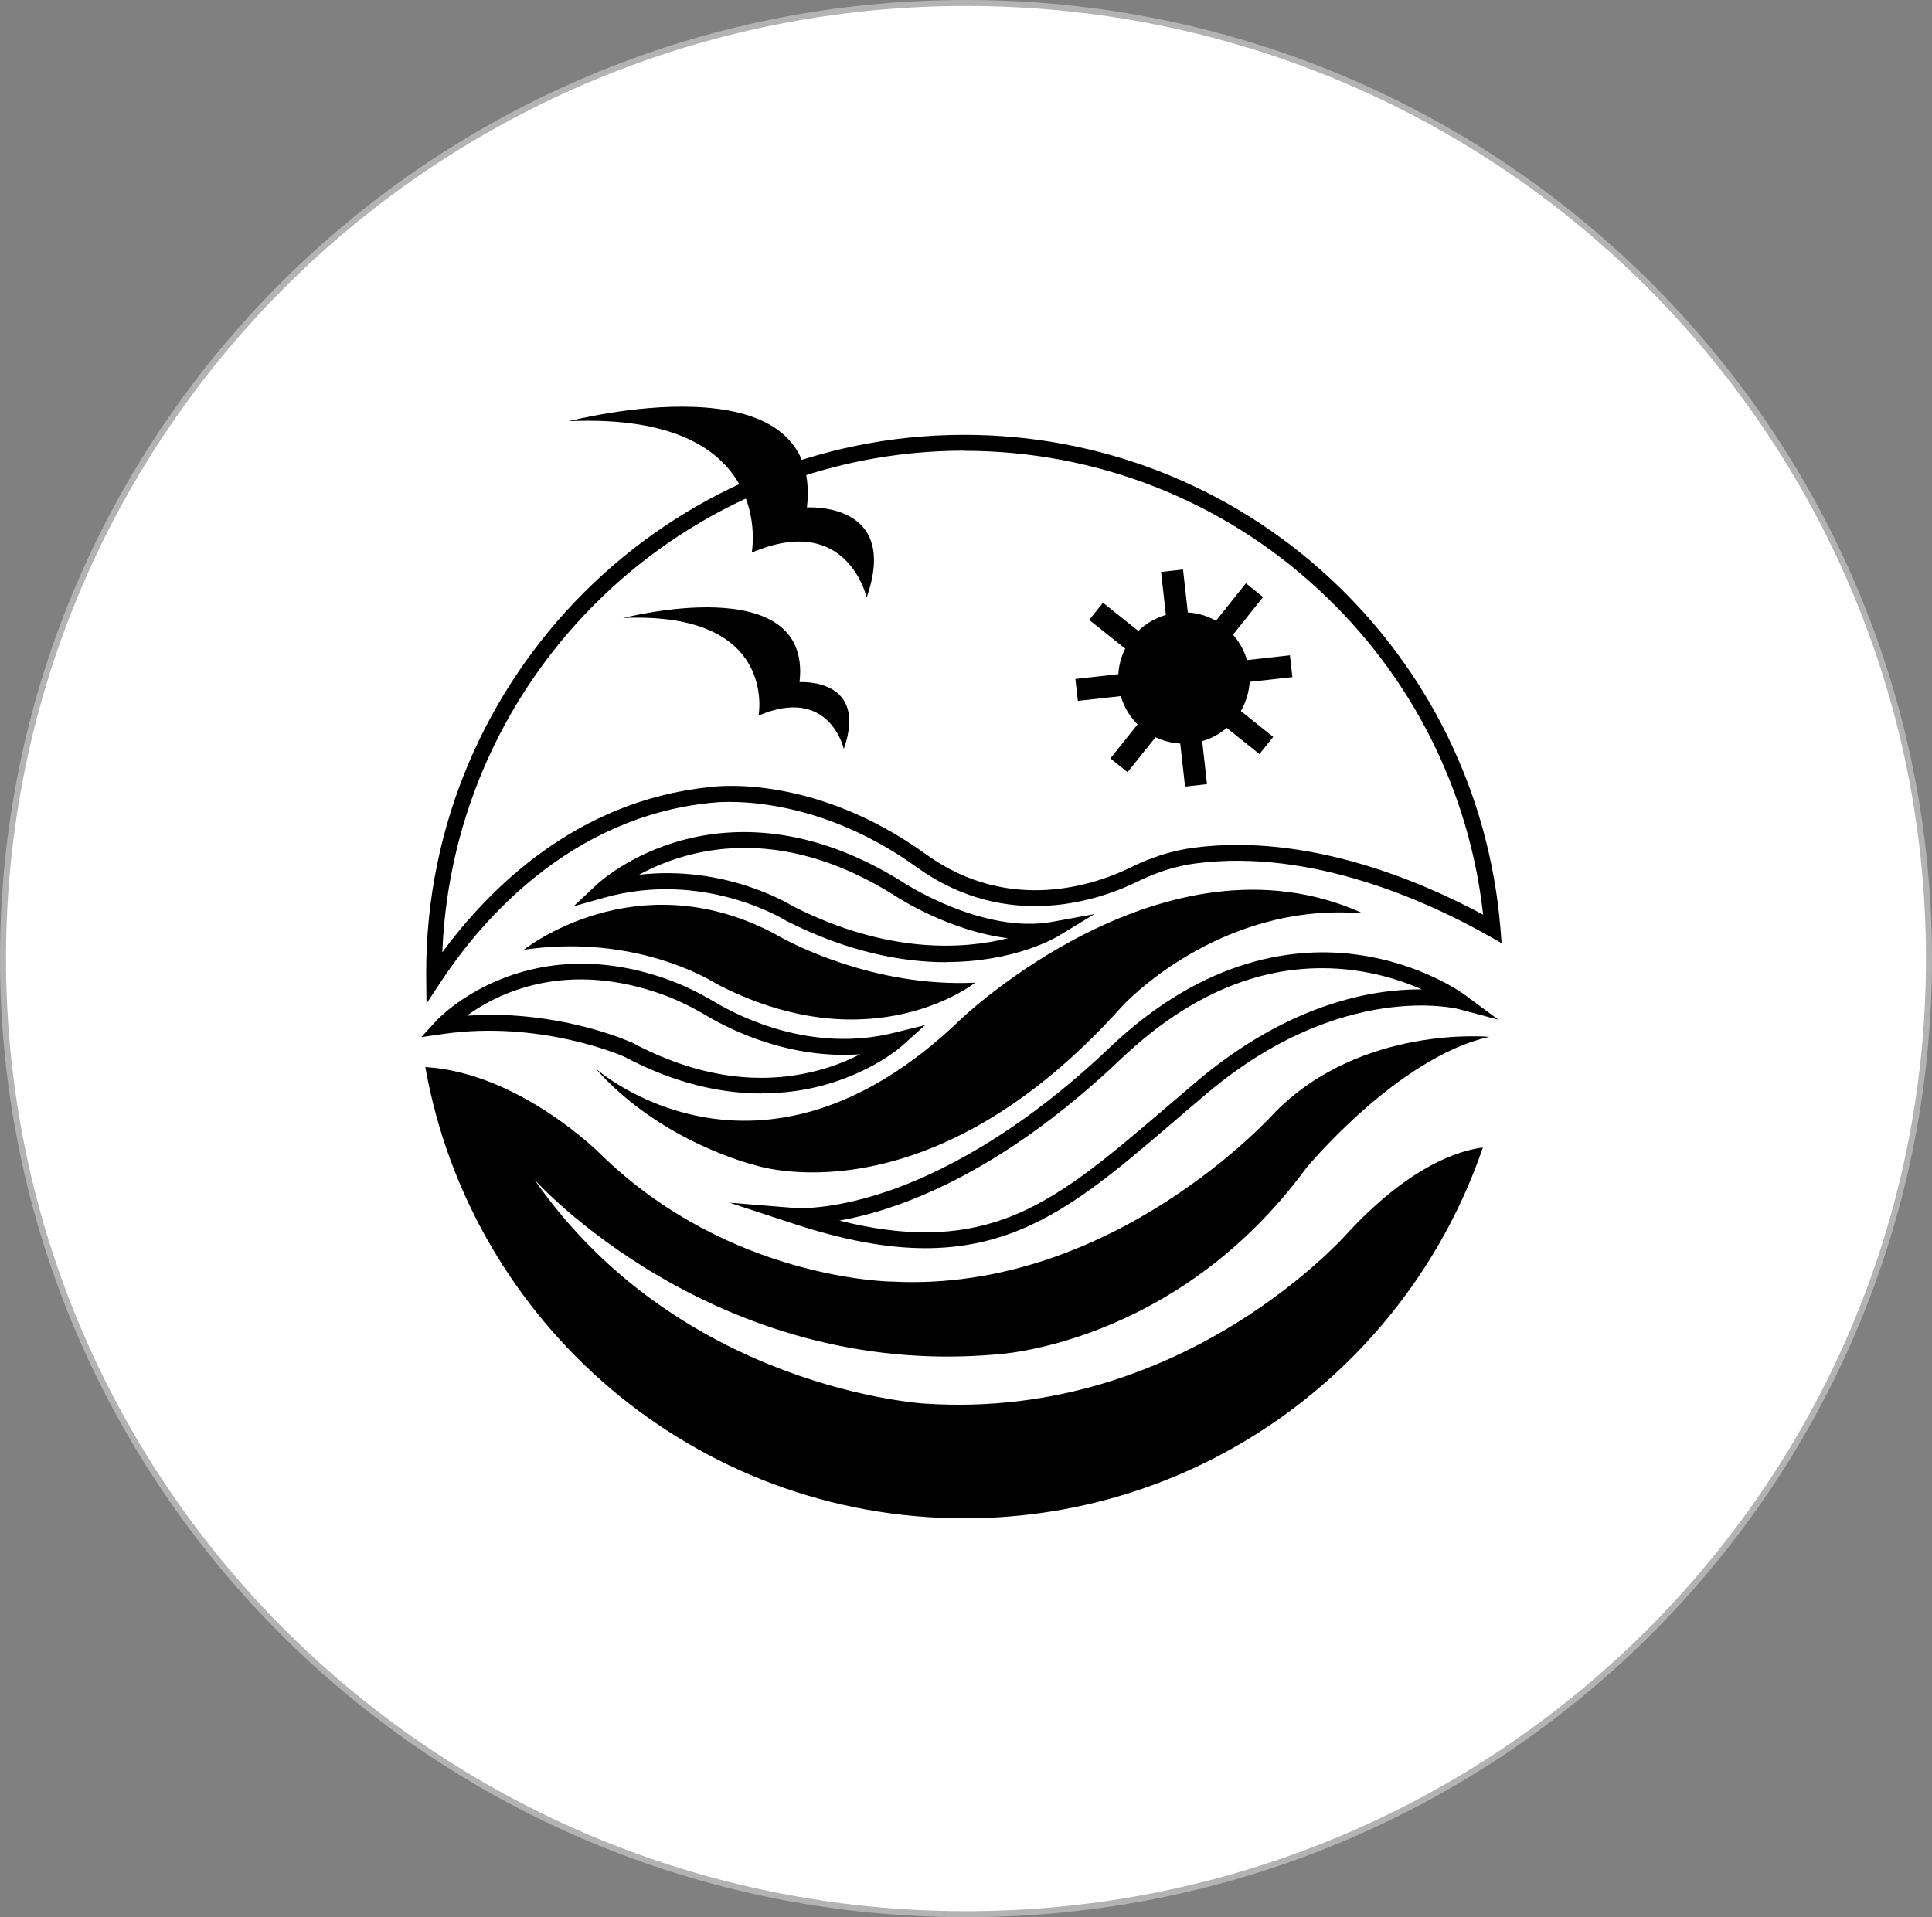
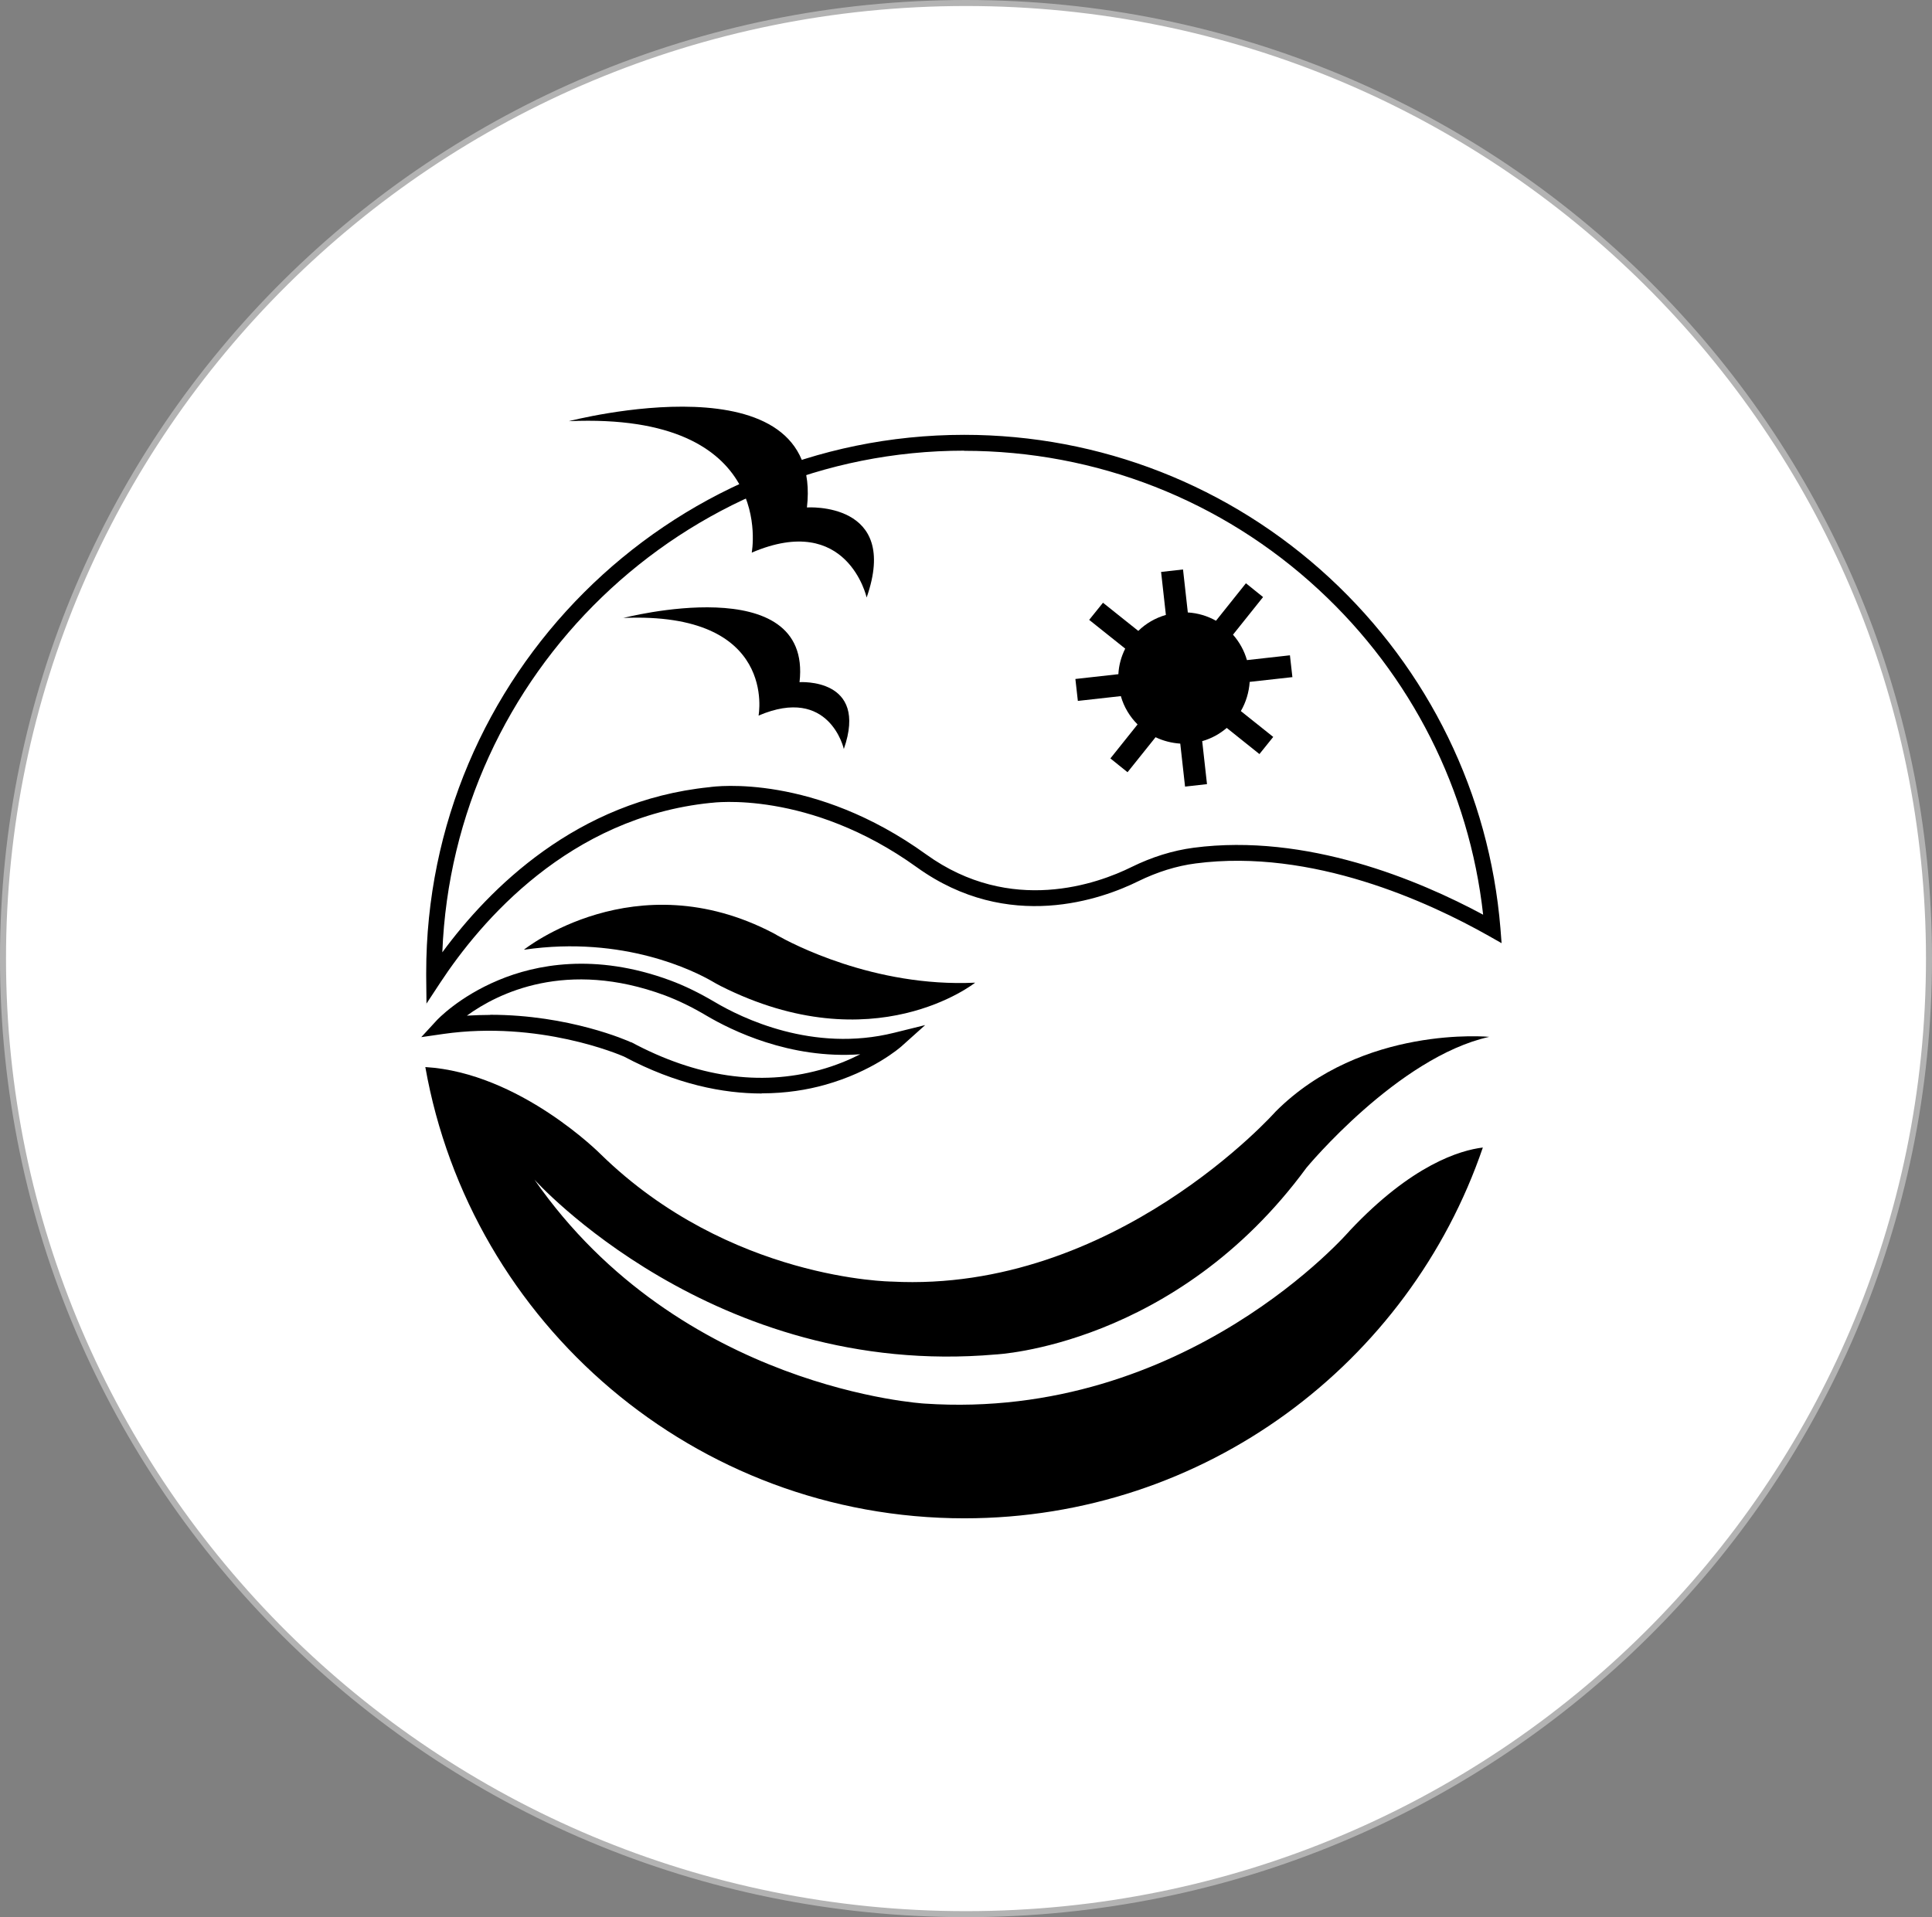
<svg xmlns="http://www.w3.org/2000/svg" width="133" height="132" viewBox="0 0 133 132" fill="none">
  <rect x="0" y="0" width="133" height="132" fill="#808080" stroke="none" />
  <path d="M132.793 66C132.793 102.335 103.114 131.793 66.5 131.793C29.886 131.793 0.207 102.335 0.207 66C0.207 29.665 29.886 0.207 66.5 0.207C103.114 0.207 132.793 29.665 132.793 66Z" fill="white" stroke="#B3B3B3" stroke-width="0.414" />
  <path d="M29.36 69.129L29.34 67.209C29.34 67.129 29.34 67.059 29.34 66.979C29.33 46.559 45.95 29.939 66.38 29.939C75.74 29.939 84.67 33.439 91.53 39.789C98.35 46.109 102.53 54.669 103.29 63.909L103.37 64.939L102.47 64.429C98.38 62.119 90.33 58.399 82.31 59.449C80.99 59.619 79.66 60.039 78.37 60.669C75.89 61.899 69.43 64.259 63.11 59.709C55.67 54.359 49.03 55.269 48.96 55.279H48.93C39.17 56.269 33.08 63.449 30.32 67.639L29.34 69.129H29.36ZM66.38 31.029C47.03 31.029 31.2 46.399 30.45 65.569C33.67 61.189 39.7 55.129 48.83 54.199C49.28 54.129 56.05 53.269 63.76 58.829C69.59 63.029 75.59 60.839 77.89 59.699C79.29 59.009 80.73 58.559 82.17 58.369C89.94 57.349 97.68 60.599 102.1 62.979C101.15 54.409 97.15 46.489 90.78 40.599C84.12 34.429 75.45 31.039 66.37 31.039" fill="black" />
  <path d="M92.94 84.709C92.94 84.709 81.67 97.859 63.64 96.639C63.64 96.639 46.83 95.669 36.79 81.219C36.79 81.219 49.09 94.949 68.53 93.259C68.53 93.259 80.92 92.699 89.94 80.399C89.94 80.399 96.23 72.789 102.52 71.389C102.52 71.389 93.79 70.549 87.82 76.529C87.82 76.529 76.74 89.039 61.39 88.239C61.39 88.239 50.22 88.149 41.34 79.459C41.34 79.459 35.78 73.859 29.28 73.469C32.41 91.129 47.84 104.539 66.39 104.539C82.95 104.539 97.01 93.859 102.08 79.009C100.51 79.199 97.2 80.189 92.94 84.709Z" fill="black" />
-   <path d="M65.13 66.249C62.14 66.249 58.39 65.569 54.08 63.379L54.04 63.349C53.99 63.319 48.44 59.899 41.63 61.799L39.49 62.399L41.11 60.879C41.2 60.799 43.32 58.829 47.01 57.839C50.4 56.929 55.8 56.699 62.28 60.819C62.34 60.859 67.71 64.329 72.44 63.469L75.34 62.939L72.82 64.469C72.63 64.579 69.81 66.239 65.14 66.239M54.61 62.409C61.14 65.719 66.37 65.359 69.39 64.599C65.39 64.109 61.88 61.849 61.7 61.729C53.51 56.519 47.13 58.519 43.99 60.229C49.84 59.559 54.2 62.159 54.61 62.409Z" fill="black" />
  <path d="M36.08 65.379C36.08 65.379 43.71 59.279 53.22 64.239C53.32 64.289 53.42 64.349 53.52 64.409C54.42 64.919 60.16 67.989 67.13 67.659C67.13 67.659 60.17 73.209 49.61 67.889C49.4 67.779 49.18 67.659 48.98 67.539C47.86 66.899 42.97 64.389 36.09 65.389" fill="black" />
  <path d="M52.44 75.289C49.79 75.289 46.57 74.669 42.96 72.749C42.64 72.609 37.11 70.249 30.52 71.189L29 71.409L30.04 70.279C30.1 70.209 31.59 68.619 34.33 67.479C36.84 66.429 40.93 65.579 46.13 67.499C47.13 67.869 48.13 68.359 49.2 68.989C51.05 70.089 55.96 72.499 61.55 71.109L63.69 70.579L62.05 72.049C61.97 72.119 60.08 73.779 56.77 74.699C55.59 75.029 54.13 75.279 52.44 75.279M33.74 69.869C39.19 69.869 43.22 71.659 43.43 71.759H43.46C47.94 74.159 52.3 74.799 56.43 73.669C57.53 73.369 58.47 72.969 59.22 72.589C54.36 72.939 50.33 70.929 48.65 69.939C47.64 69.339 46.69 68.879 45.76 68.529C38.99 66.029 34.27 68.379 32.14 69.929C32.69 69.899 33.22 69.879 33.75 69.879" fill="black" />
-   <path d="M93.81 62.879C80.17 56.699 66.13 70.189 66.13 70.189C52.22 83.589 40.99 73.559 40.99 73.559C45.49 78.649 51.9 80.199 51.9 80.199C51.9 80.199 63.78 84.349 77.25 69.279C77.25 69.279 83.84 62.049 93.81 62.889" fill="black" />
-   <path d="M63.71 85.939C61.02 85.939 58.06 85.379 54.61 84.249L50.23 82.809L54.82 83.179C54.82 83.179 57.16 83.339 60.96 82.069C64.47 80.889 70.01 78.199 76.41 72.109C83.02 65.829 89.3 65.169 93.41 65.729C97.87 66.329 100.72 68.409 100.84 68.499L103.15 70.209L100.38 69.469C100.3 69.449 92.36 67.479 83.14 75.239C82.34 75.909 81.58 76.559 80.85 77.189C76.73 80.719 73.47 83.499 69.56 84.929C67.72 85.599 65.8 85.939 63.71 85.939ZM57.78 84.039C62.28 85.169 65.87 85.109 69.18 83.909C72.91 82.549 76.1 79.819 80.14 76.369C80.88 75.739 81.64 75.089 82.44 74.409C88.77 69.079 94.48 68.119 97.76 68.119H97.88C96.69 67.599 95.1 67.059 93.22 66.809C87.61 66.069 82.21 68.119 77.17 72.909C68.65 81.019 61.59 83.369 57.79 84.039" fill="black" />
  <path d="M39.16 28.999C39.16 28.999 56.76 24.399 55.55 34.939C55.55 34.939 61.98 34.499 59.66 41.139C59.66 41.139 58.34 35.229 51.75 38.049C51.75 38.049 53.58 28.369 39.17 28.999" fill="black" />
  <path d="M42.87 42.559C42.87 42.559 55.94 39.139 55.04 46.969C55.04 46.969 59.81 46.639 58.09 51.569C58.09 51.569 57.11 47.179 52.22 49.269C52.22 49.269 53.58 42.079 42.88 42.549" fill="black" />
  <path d="M88.97 46.629L88.8 45.119L85.84 45.449C85.65 44.789 85.32 44.199 84.88 43.699L86.95 41.109L85.77 40.159L83.71 42.739C83.12 42.409 82.46 42.209 81.77 42.169L81.44 39.209L79.93 39.379L80.26 42.339C79.53 42.549 78.88 42.929 78.36 43.439L75.93 41.499L74.98 42.679L77.46 44.659C77.19 45.199 77.02 45.799 76.99 46.419L74.03 46.749L74.2 48.259L77.16 47.929C77.37 48.679 77.78 49.349 78.31 49.879L76.44 52.219L77.62 53.169L79.55 50.759C80.07 51.009 80.65 51.159 81.25 51.199L81.58 54.159L83.09 53.989L82.76 51.029C83.4 50.849 83.97 50.529 84.45 50.119L86.7 51.919L87.65 50.739L85.42 48.959C85.77 48.359 85.98 47.669 86.03 46.949L88.99 46.619L88.97 46.629Z" fill="black" />
</svg>